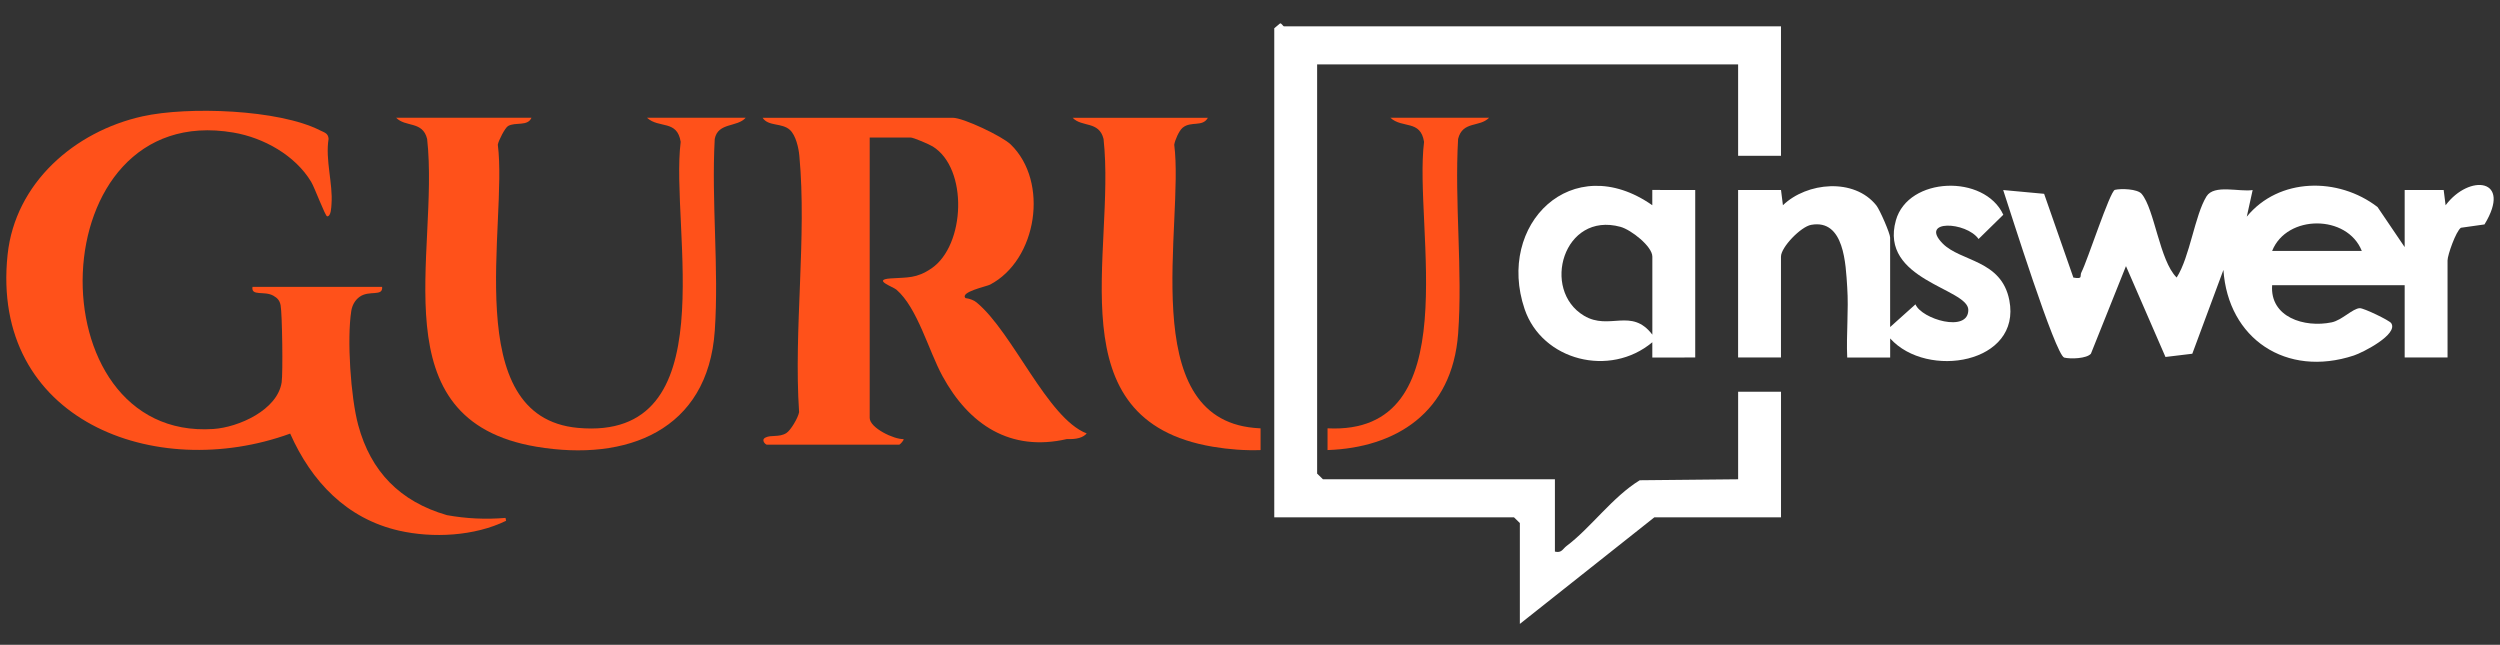
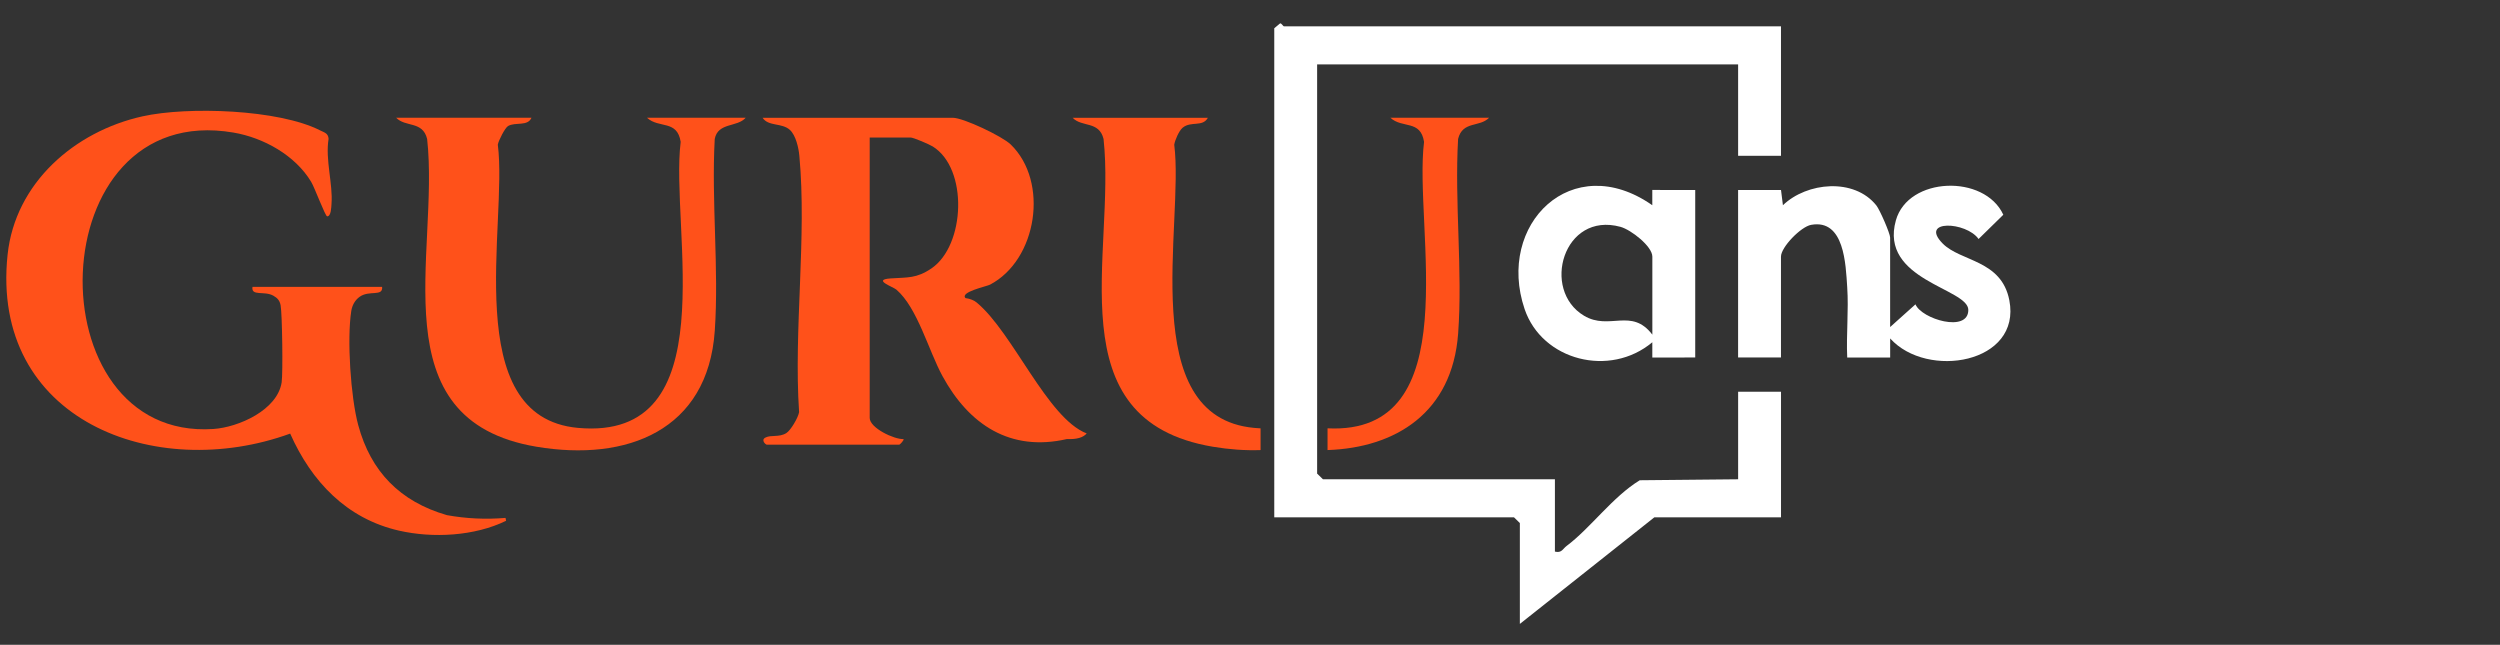
<svg xmlns="http://www.w3.org/2000/svg" id="_Layer_" data-name="&amp;lt;Layer&amp;gt;" width="1516.6" height="391.15" viewBox="0 0 1516.6 391.15">
  <rect x="0" y="0" width="1516.6" height="391.15" fill="#333333" stroke="none" />
  <defs>
    <style>
      .cls-1 {
        fill: #fff;
      }

      .cls-2 {
        fill: #ff511a;
      }
    </style>
  </defs>
  <path class="cls-2" d="M307.03,315.92c-19.15,9.35-44.38,10.68-64.97,5.99-31.81-7.25-53.12-29.81-66.03-58.87C93.94,292.91-5.95,254.73,4.6,154.54c4.6-43.65,40.76-74.85,81.87-83.97,27.51-6.1,82.68-4.25,107.75,8.54,2.49,1.27,4.93,1.67,5.11,5.15-2.06,12.81,2.7,27.26,1.78,39.4-.14,1.82-.19,7.63-2.64,7.58-1.16-.02-7.57-17.41-9.74-21-9.72-16.07-28.82-26.7-47.11-29.82-117.97-20.14-121.68,187.21-12.13,179.82,15.22-1.03,38.84-11.47,41.38-28.34.81-5.39.35-41.55-.64-46.72-.56-2.92-1.94-4.4-4.44-5.82-5.44-3.07-13.55.53-12.62-5.33h78.64c.6,6.13-7.77,1.81-13.64,6.02-2.85,2.05-4.53,5.16-5.07,8.61-2.68,17.12-.37,52.19,4.19,69.13,7.63,28.37,25.5,46.53,53.84,54.72,11.72,2.12,23.58,2.68,35.55,1.67l.35,1.75Z" />
  <path class="cls-2" d="M647.26,266.34c-34.36,7.91-59.43-8.71-75.51-38.18-8.45-15.48-15.15-41.38-27.93-52.43-2.12-1.84-14.98-6.06-3.44-6.84,10.15-.69,15.6.12,24.71-6.09,20.5-13.98,22.38-60.6.69-73.98-2.16-1.33-11.67-5.41-13.4-5.41h-24.79v170.11c0,6.07,14.78,13.09,20.51,12.84.49.64-2.24,3.4-2.56,3.4h-80.35c-.74,0-3.75-2.79-.89-4.3,3.41-1.81,8.26,0,12.68-2.71,2.72-1.67,7.23-9.41,7.78-12.73-3.35-49.96,4.77-106.37.15-155.56-.45-4.8-2.11-12.32-5.72-15.64-4.84-4.46-13.08-1.99-16.57-7.37h115.4c6.4,0,29.96,11.2,35.11,16.18,23.4,22.63,16.08,70.03-12.53,85.04-2.07,1.09-18.44,4.47-14.88,8.17,2.38.31,4.88,1.11,6.74,2.65,22.09,18.29,42.88,70.24,66.77,79.44-2.11,2.53-6.1,3.67-11.97,3.42Z" />
  <path class="cls-2" d="M322.42,71.44c-2.36,5.42-9.67,2.4-14.21,5.02-1.84,1.06-5.81,8.84-6.22,11.31,6.17,47.46-23.71,165.18,48.57,171.8,90.49,8.29,55.78-120.65,62.37-173.5-2.13-13.58-13.21-7.95-20.42-14.63h59.84c-5.01,5.84-16.85,2.73-18.76,12.87-2.08,38.01,2.61,78.59.03,116.28-4.14,60.6-53.38,79.63-108.17,70.41-96.4-16.22-58.66-117.38-66.33-186.7-2.71-11.08-13.14-6.96-18.77-12.86h82.06Z" />
-   <path class="cls-1" d="M1378.37,173c-1.42,19.44,19.56,25.98,36.12,22.55,6.2-1.28,12.79-8.47,17.06-8.6,2.43-.07,17.89,7.37,19.04,9.07,4.57,6.77-17.19,17.84-22.62,19.63-41.09,13.56-76.36-10.18-79.15-51.91l-18.88,50.85-16.28,1.96-23.96-55.12-21.27,53.14c-2.58,3.01-12.35,3.29-16.16,2.37-5.36-1.3-33-89.47-37.06-101.66l24.83,2.29,17.75,50.81c6.15,1.07,3.65-.87,4.92-3.28,3.5-6.67,17.29-49.21,20.26-49.93,3.76-.9,13.64-.59,16.2,2.39,7.87,9.2,10.91,40.63,21.28,50.8,8.02-12.51,11-37.79,18.11-49.25,4.61-7.43,19.91-2.55,27.99-3.82l-3.56,16.13c19.45-23.77,55.51-24.17,79.31-5.84l16.47,24.32v-34.64l23.66-.02,1.17,9.28c14.34-19.21,40.67-16.4,23.59,11.62l-14.3,2.02c-3.06,2.16-8.11,16.59-8.11,19.82v58.88h-26.01v-43.87h-80.4ZM1432.76,152.22c-8.85-22.24-45.54-22.24-54.39,0h54.39Z" />
  <path class="cls-1" d="M1146.63,198.4l15.37-13.78c3.66,8.93,32.04,17.44,32.06,3.41.02-13.14-54.17-18-43.94-54.36,7.48-26.59,53.74-28.16,65.17-3.39l-15.01,14.71c-7.47-10.6-36.12-11.9-21.81,2.7,10.91,11.13,35.68,9.82,40.47,34.45,7.47,38.37-49.86,48.08-72.29,23.18v11.56s-26.05,0-26.05,0c-.65-14.13.95-28.58-.01-42.71-.92-13.6-1.63-41.42-21.88-37.77-6.27,1.13-18.3,13.56-18.3,19.28v61.19h-26.01v-101.6l26.03-.02,1.16,9.25c14.54-13.99,43.18-16.76,56.66.11,2.14,2.68,8.38,17.05,8.38,19.53v54.26Z" />
  <path class="cls-1" d="M1080.42,15.99v78.51h-26.01v-55.42h-255.39v248.22l3.55,3.46h140.7v43.87c4.13,1.01,4.73-1.67,7.11-3.45,14.56-10.89,27.9-29.81,44.37-39.84l59.67-.59v-53.11h26.01v76.2h-76.85l-81.58,64.65v-61.19l-3.55-3.46h-145.43V17.14l3.55-2.97c.96-.07,1.78,1.81,2.36,1.81h301.51Z" />
  <path class="cls-1" d="M1028.39,216.87l-26.03.02v-9.26c-25.7,21.59-66.88,11.15-77.48-20.16-17.38-51.33,28.77-97.04,77.47-62.97v-9.26s26.04.02,26.04.02v101.6ZM1002.38,203.02v-47.33c0-6.26-12.93-16.33-19.34-18.08-34.62-9.46-48.31,38.29-22.11,53.92,15.39,9.19,28.79-5.16,41.45,11.49Z" />
  <path class="cls-2" d="M760.88,259.58c-72.33-6.57-42.39-124.28-48.54-171.78.44-2.85,2.92-8.52,5.08-10.31,5.12-4.23,12.12-.24,15.33-6.04h-82.06c5.63,5.9,16.06,1.78,18.77,12.86,7.57,69.2-29.93,170.51,66.33,186.7,9.79,1.65,19.53,2.35,28.93,2.03v-13.19c-1.25-.06-2.52-.14-3.83-.26Z" />
  <path class="cls-2" d="M884.57,202.3c2.79-38.1-2.25-79.53-.03-118,2.71-11.08,13.14-6.96,18.77-12.86h-59.84c7.2,6.68,18.29,1.05,20.42,14.63-6.51,52.09,27,178-58.55,173.77v13.19c41.1-1.41,75.69-22.48,79.23-70.74Z" />
</svg>